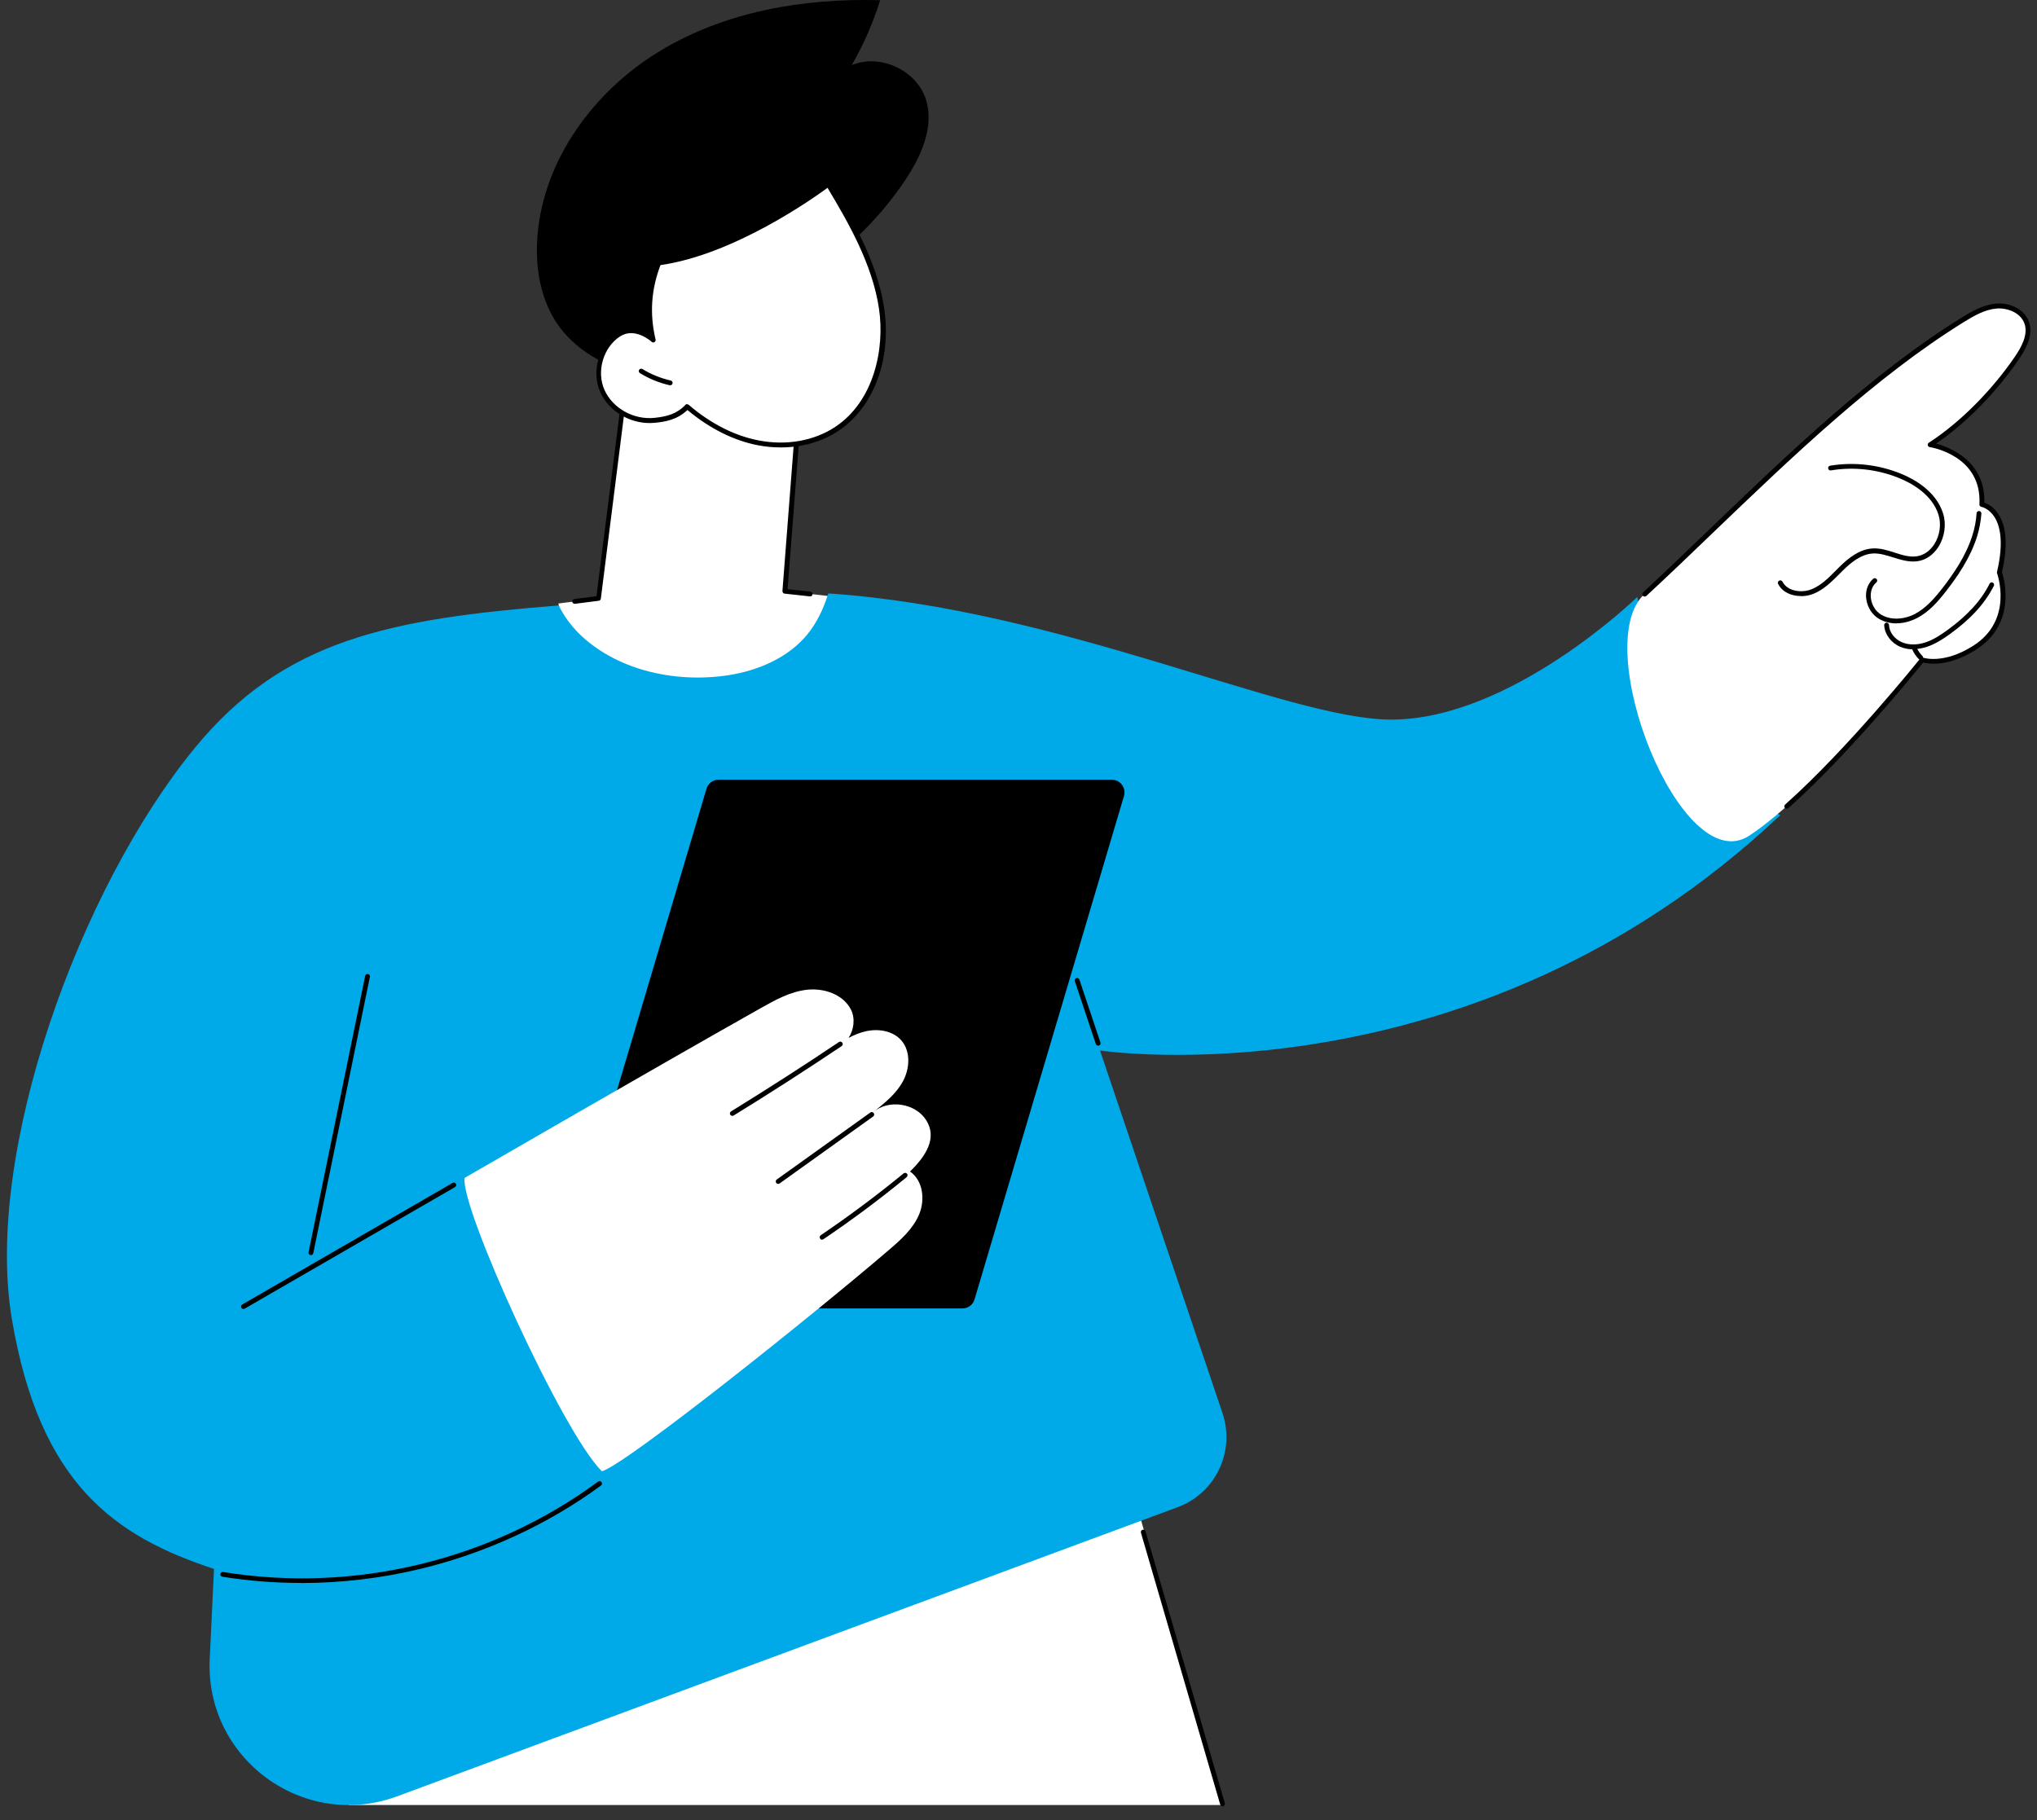
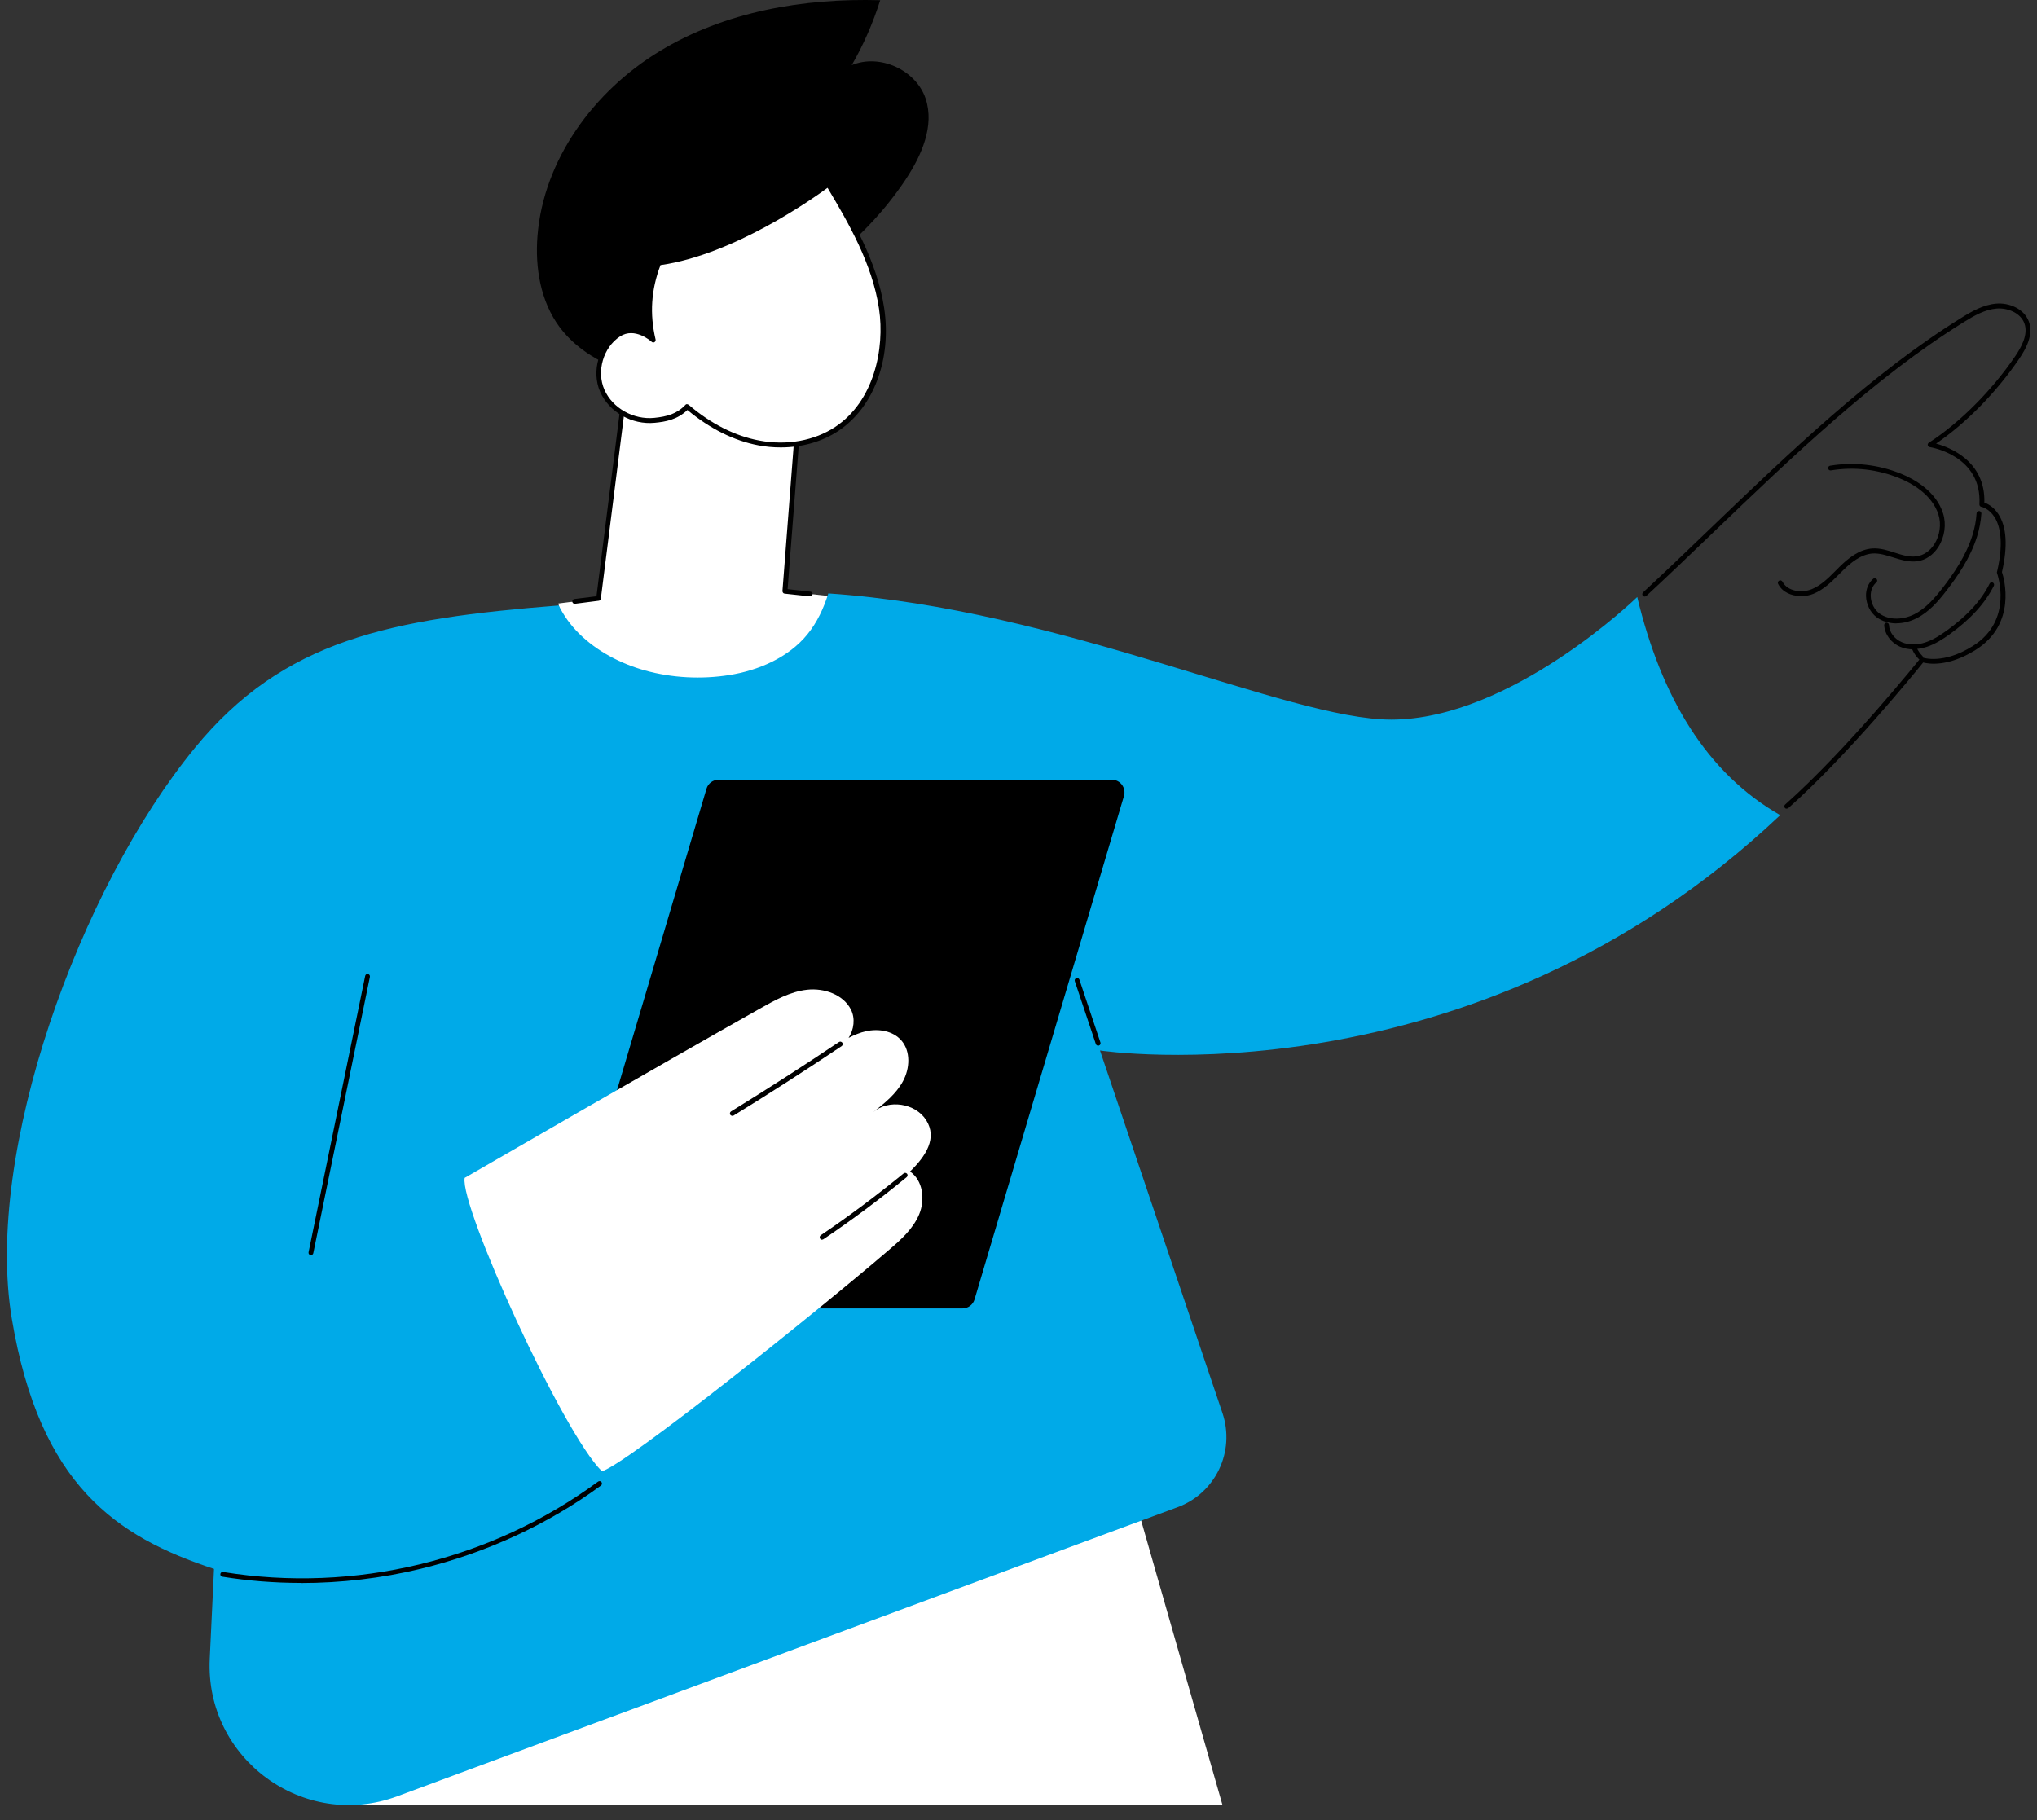
<svg xmlns="http://www.w3.org/2000/svg" id="Illustration" version="1.1" viewBox="0 0 1860.9 1662.9">
  <rect x="0" y="0" width="1860.9" height="1662.9" fill="#333333" stroke="none" />
  <defs>
    <style>
      .st0 {
        fill: #fff;
      }

      .st1 {
        fill: #00aae8;
      }
    </style>
  </defs>
  <g id="House_for_sale">
    <g>
      <g>
        <polygon class="st0" points="1116.8 1649.2 318.5 1649.2 318.5 1318.9 1026.3 1332.6 1116.8 1649.2" />
-         <path d="M1116.8,1650.3c-1,0-1.8-.6-2.1-1.6l-72.4-248.3c-.3-1.2.3-2.4,1.5-2.7,1.2-.3,2.4.3,2.7,1.5l72.4,248.3c.3,1.2-.3,2.4-1.5,2.7-.2,0-.4,0-.6,0Z" />
      </g>
      <g>
        <g>
          <path d="M827.4,163.9c14.5-21.9,26.5-48.9,18.2-73.8-8.8-26.3-42-41.3-67.5-30.6,10.8-18.7,19.5-38.7,26-59.3-70-2-141.9,10.3-201.7,46.7-59.8,36.3-105.9,99-111.4,168.7-2.3,29,2.8,59.7,20.1,83.1,18.2,24.6,47.6,38.5,77.3,45.9,38.6,9.7,81.2,9.4,116.4-9.2,23.8-12.6,43.1-34.5,51.5-60.1,2.1-6.5,3.5-13.3,4.1-20.1.4-4.9-2.1-14-.2-18.4,2.3-5.2,11.9-10.3,16.1-14.1,6-5.4,11.9-10.9,17.4-16.8,12.5-13,23.8-27.1,33.8-42.1Z" />
          <path d="M762.9,165.7c-.6,0-1.1-.2-1.5-.6-.9-.9-.9-2.2,0-3.1,14.7-14.9,25.6-33.3,31.5-53.4.3-1.2,1.6-1.8,2.7-1.5,1.2.3,1.8,1.6,1.5,2.7-6.1,20.8-17.4,39.9-32.6,55.3-.4.4-1,.7-1.6.7Z" />
        </g>
        <path class="st0" d="M756.4,544.5l-39.1-4.3,10.3-133.6s-32.5-162.9-157.8-41.2l-22.9,181.4-36.8,4.6s14.9,84.6,120,84.4c89.3-.2,127.9-30.3,126.3-91.3Z" />
        <path d="M525,551.7c-1.1,0-2-.8-2.2-1.9-.2-1.2.7-2.3,1.9-2.5l20.2-2.5,22.7-179.7c0-.5.3-1,.6-1.3,38.6-37.5,72.6-52.1,101.1-43.2,45.6,14.2,59.8,82.7,60.4,85.6,0,.2,0,.4,0,.6l-10.2,131.5,20.9,2.3c1.2.1,2.1,1.2,1.9,2.4-.1,1.2-1.2,2.1-2.4,1.9l-23.1-2.5c-1.2-.1-2-1.2-2-2.4l10.3-133.3c-1-4.9-15.6-69-57.3-82-26.7-8.3-59,5.7-96.1,41.6l-22.8,180.7c-.1,1-.9,1.8-1.9,1.9l-21.9,2.8c0,0-.2,0-.3,0Z" />
        <g>
          <path class="st0" d="M627.8,371.6c18.8,16.1,41.1,28.5,65.4,33.1,24.3,4.6,50.6.9,71.2-12.8,34.5-22.9,47-69.3,40.9-110.2-6.1-40.9-27.3-77.8-48.5-113.3,0,0-80.7,61.9-154.8,71.8-9.4,24.1-10.5,47.5-5.1,70.5,0,0-16.5-15-31.6-5.1-16.3,10.7-22.9,33.7-15,51.5,7.9,17.8,28.3,28.8,47.7,26.9,11-1.1,21-3.2,29.9-12.5Z" />
          <path d="M713.1,408.8c-6.7,0-13.5-.6-20.3-1.9-22.3-4.2-44.6-15.4-64.8-32.3-9.4,9-20.3,10.8-29.8,11.7-20.8,2.1-41.8-9.8-49.9-28.2-8.3-18.8-1.2-43.1,15.9-54.2,11.2-7.3,23-2.2,29.4,1.8-4.2-22.4-2.1-44.6,6.4-66.2.3-.7,1-1.3,1.8-1.4,72.7-9.8,153-70.8,153.8-71.4.5-.4,1.1-.5,1.8-.4.6.1,1.2.5,1.5,1,18.9,31.7,42.4,71.2,48.8,114.1,7,46.8-9.5,90.8-41.8,112.3-14.9,9.9-33.3,15.1-52.5,15.1ZM627.8,369.4c.5,0,1,.2,1.4.5,20,17.2,42.3,28.5,64.4,32.6,25.1,4.8,50.4.2,69.5-12.5,35.2-23.4,45.4-71.1,39.9-108-6.1-41.1-28.5-79.4-47-110.4-12.8,9.4-85.5,61.1-152.6,70.6-8.6,22.5-10,44.7-4.5,68,.2.9-.2,1.9-1,2.4-.8.5-1.9.4-2.6-.3-.6-.6-15.4-13.7-28.9-4.9-15.3,10-21.7,31.9-14.2,48.8,7.4,16.7,26.5,27.5,45.5,25.6,11.7-1.2,20.6-3.6,28.5-11.9.4-.5,1-.7,1.6-.7Z" />
        </g>
-         <path d="M612.3,352c-.2,0-.3,0-.5,0-9.6-2.2-18.8-5.9-27.2-11.1-1-.6-1.4-2-.7-3,.6-1,2-1.4,3-.7,8,4.9,16.8,8.4,25.9,10.5,1.2.3,1.9,1.5,1.6,2.6-.2,1-1.1,1.7-2.1,1.7Z" />
      </g>
      <g>
        <g>
          <path class="st1" d="M1004.8,959.8s339.6,51.7,621.5-215c-67.3-38.5-108.6-107.6-130.6-199.3,0,0-114.9,111.9-224.6,112-95.2,0-301.2-101-514.4-115.3-4.2,13.5-10.2,26.5-19.2,37.5-17.3,21.2-44.8,32.9-71.3,37.1-25.4,4-52.1,2.7-76.9-4.2-22.3-6.2-44-17.5-60.5-33.9-7.6-7.6-13.8-16.2-18.4-25.5-154.1,12.3-251.2,30.9-332.6,130.4C72.8,811.7-14.7,1052.7,10.8,1204.9c25.5,152.2,95.4,199.2,184.7,228.6l-3.9,82.3c-4.3,91.2,85.8,157.1,171.4,125.4l712.8-264.1c34.7-12.8,52.8-50.9,41-86l-111.9-331.3Z" />
          <path d="M1003.2,955.4c-.9,0-1.8-.6-2.1-1.5l-19.2-57.4c-.4-1.2.2-2.4,1.4-2.8,1.1-.4,2.4.2,2.8,1.4l19.2,57.4c.4,1.2-.2,2.4-1.4,2.8-.2,0-.5.1-.7.1Z" />
        </g>
        <g>
-           <path class="st0" d="M1502.3,542.9c94.5-86.3,181.4-183,290.3-250.5,9.6-5.9,19.8-11.8,31-12.7,11.2-.9,23.8,4.4,27.6,15,3.9,10.7-2.2,22.4-8.6,31.8-20.1,29.7-49.5,60.4-79.6,79.8,0,0,49.8,7.6,47.3,54.6,0,0,29.4,5.2,16.1,62,0,0,16.7,44.4-23.1,69.2-28.6,17.9-47.4,10.8-47.4,10.8,0,0-95.6,119.6-157.8,160.6-62.3,41-146.7-174.2-95.8-220.7Z" />
          <path d="M1632.2,738.9c-.6,0-1.2-.2-1.6-.7-.8-.9-.7-2.3.2-3.1,57.2-50.8,122.8-132.7,123.5-133.5.6-.7,1.6-1,2.5-.7.2,0,18.3,6.4,45.4-10.6,37.8-23.6,22.3-66.2,22.2-66.6-.2-.4-.2-.9,0-1.3,6.6-28.1,2.3-42.8-2.4-50.1-5.1-7.8-11.6-9.2-11.9-9.2-1.1-.2-1.9-1.2-1.8-2.3,2.4-44.3-43.5-52-45.4-52.3-.9-.1-1.6-.8-1.8-1.7-.2-.9.2-1.8,1-2.3,28.2-18.2,57.7-47.8,79-79.2,5.3-7.9,12-19.5,8.3-29.8-3.6-9.9-15.7-14.4-25.4-13.6-10.7.9-20.3,6.4-30,12.4-80.8,50.1-156.3,122.6-229.4,192.7-20.9,20.1-40.7,39.1-60.6,57.5-.9.8-2.3.8-3.1-.1-.8-.9-.8-2.3.1-3.1,19.8-18.4,39.6-37.4,60.5-57.5,73.2-70.3,148.9-142.9,230.1-193.3,9.8-6.1,20.3-12.1,32-13.1,11.5-1,25.5,4.4,29.9,16.5,4.4,12.2-2.9,25.1-8.8,33.8-20.5,30.3-48.6,59-76,77.6,12.8,3.5,45.2,16.2,44.1,53.9,2.8,1,8.4,3.7,12.8,10.5,7.6,11.6,8.7,29.4,3.3,53,1.9,5.7,13.9,47.4-24.2,71.2-24.8,15.5-42.5,12.8-47.8,11.4-8.2,10.2-69.3,85.2-123,132.9-.4.4-.9.6-1.5.6Z" />
          <path d="M1732.7,569.6c-6.8,0-13.3-1.9-18.4-5.7-5.7-4.3-9.3-11.6-9.6-19.1-.2-6.5,2.2-12.2,6.6-16,.9-.8,2.3-.7,3.1.3.8.9.7,2.3-.3,3.1-3.4,2.9-5.2,7.3-5.1,12.5.2,6.2,3.2,12.2,7.8,15.7,9.5,7.1,23,5.5,32.3.7,10.4-5.4,18.5-14.8,25.7-24.1,9.5-12.3,21.1-28.8,27.1-47.9,2.1-6.7,3.4-13.4,3.8-20.1,0-1.2,1.1-2.1,2.3-2.1,1.2,0,2.1,1.1,2.1,2.3-.5,7-1.8,14.1-4,21.1-6.2,19.7-18.1,36.7-27.8,49.2-7.5,9.8-16,19.6-27.2,25.3-6,3.1-12.5,4.7-18.6,4.7Z" />
          <path d="M1645.2,544.6c-8.5,0-16.9-3.4-20.8-11.1-.6-1.1-.1-2.4,1-3,1.1-.6,2.4-.1,3,1,4.5,8.8,17.5,10.6,26.8,6.8,8.5-3.5,15.3-10.3,21.9-17,1.2-1.2,2.3-2.3,3.5-3.5,7.5-7.4,17.8-16,30.1-16.7,7-.4,13.7,1.7,20.1,3.8,6.9,2.2,13.4,4.3,20.1,3.4,6.4-.9,12.2-4.8,16.2-11.1,5.1-8,6.5-18.3,3.8-26.9-5.9-18.8-25.1-29.1-36-33.5-19.7-8-41.3-10.5-62.3-7-1.2.2-2.3-.6-2.5-1.8-.2-1.2.6-2.3,1.8-2.5,21.8-3.6,44.2-1,64.7,7.3,11.6,4.7,32,15.7,38.5,36.3,3.1,9.8,1.5,21.6-4.3,30.6-4.7,7.4-11.6,12.1-19.3,13.1-7.6,1-14.9-1.3-22-3.5-6.4-2-12.4-3.9-18.6-3.6-10.9.7-20.3,8.6-27.3,15.5-1.1,1.1-2.3,2.3-3.4,3.4-6.9,6.9-14.1,14.1-23.4,17.9-3.6,1.5-7.6,2.2-11.6,2.2Z" />
          <path d="M1747.9,593.3c-4.3,0-8.4-.8-12.1-2.4-8.3-3.6-14.1-11.5-14.5-19.7,0-1.2.9-2.2,2.1-2.3,1.2,0,2.2.9,2.3,2.1.2,6.6,5,12.9,11.8,15.8,6.1,2.6,13.6,2.7,21.3.2,7.4-2.4,14.1-6.9,19.7-10.9,18.7-13.5,31.5-27.5,39.1-42.8.5-1.1,1.9-1.5,2.9-1,1.1.5,1.5,1.9,1,2.9-8,16-21.2,30.5-40.5,44.4-5.9,4.2-13,8.9-21,11.5-4.2,1.3-8.3,2-12.3,2Z" />
          <path d="M1754.7,603c-.6,0-1.1-.2-1.6-.6-2.6-2.6-4.8-5.8-6.2-9.1-.5-1.1,0-2.4,1.1-2.9,1.1-.5,2.4,0,2.9,1.1,1.2,2.9,3.1,5.6,5.3,7.8.9.9.9,2.3,0,3.1-.4.4-1,.6-1.6.6Z" />
        </g>
        <path d="M1015.7,712.4h-359.2c-5.1,0-9.7,3.4-11.1,8.3l-136.5,459.9c-2.2,7.4,3.4,14.9,11.1,14.9h359.2c5.1,0,9.7-3.4,11.1-8.3l136.5-459.9c2.2-7.4-3.4-14.9-11.1-14.9Z" />
        <g>
          <g>
            <path class="st0" d="M831.2,1070.5c15.4-14.9,24.9-31,15-46.9-9.9-15.8-34.6-19.5-48.7-7.3,10.4-8.2,21.1-16.7,27.4-28.4,6.3-11.6,7.2-27.3-1.5-37.3-7.7-8.8-20.8-10.9-32.2-8.4-5.6,1.2-10.9,3.5-16,6.1,4.9-7.4,6.3-17.9,2.1-26-7.1-13.8-24.6-19.7-40-18-15.5,1.7-29.5,9.6-43,17.2-90.6,51-269.8,154.7-269.8,154.7-4.7,25.8,89.7,233.4,125.4,268.1,23.1-6.9,196.3-145.7,261.9-202,11-9.4,22.3-19.4,27.9-32.8,5.6-13.4,3.5-31.1-8.5-39.2Z" />
            <path d="M669,1019.5c-.7,0-1.5-.4-1.9-1-.6-1-.3-2.4.7-3,33.1-20.4,66.3-41.7,98.6-63.4,1-.7,2.4-.4,3.1.6.7,1,.4,2.4-.6,3.1-32.4,21.7-65.6,43.1-98.8,63.5-.4.2-.8.3-1.2.3Z" />
-             <path d="M710.9,1081.7c-.7,0-1.4-.3-1.8-.9-.7-1-.5-2.4.5-3.1l85.5-61.2c1-.7,2.4-.5,3.1.5.7,1,.5,2.4-.5,3.1l-85.5,61.2c-.4.3-.8.4-1.3.4Z" />
            <path d="M751,1132.7c-.7,0-1.4-.3-1.8-1-.7-1-.4-2.4.6-3.1,26-17.6,51.4-36.6,75.7-56.5.9-.8,2.3-.6,3.1.3.8.9.6,2.3-.3,3.1-24.3,20-49.9,39.1-76,56.7-.4.3-.8.4-1.2.4Z" />
          </g>
          <path d="M274.8,1446.3c-24.2,0-48.2-1.9-71.7-5.7-1.2-.2-2-1.3-1.8-2.5.2-1.2,1.3-2,2.5-1.8,119.9,19.5,244.8-10.6,342.6-82.6,1-.7,2.4-.5,3.1.5.7,1,.5,2.4-.5,3.1-48.1,35.4-105.1,61.7-164.7,76.1-35.9,8.7-72.9,13-109.5,13Z" />
-           <path d="M222.4,1196c-.8,0-1.5-.4-1.9-1.1-.6-1.1-.2-2.4.8-3l192.2-111.1c1.1-.6,2.4-.2,3,.8.6,1.1.2,2.4-.8,3l-192.2,111.1c-.3.2-.7.3-1.1.3Z" />
          <path d="M284,1146.7c-.1,0-.3,0-.4,0-1.2-.2-2-1.4-1.7-2.6l51.7-252.4c.2-1.2,1.4-2,2.6-1.7,1.2.2,2,1.4,1.7,2.6l-51.7,252.4c-.2,1-1.1,1.8-2.2,1.8Z" />
        </g>
      </g>
    </g>
  </g>
</svg>